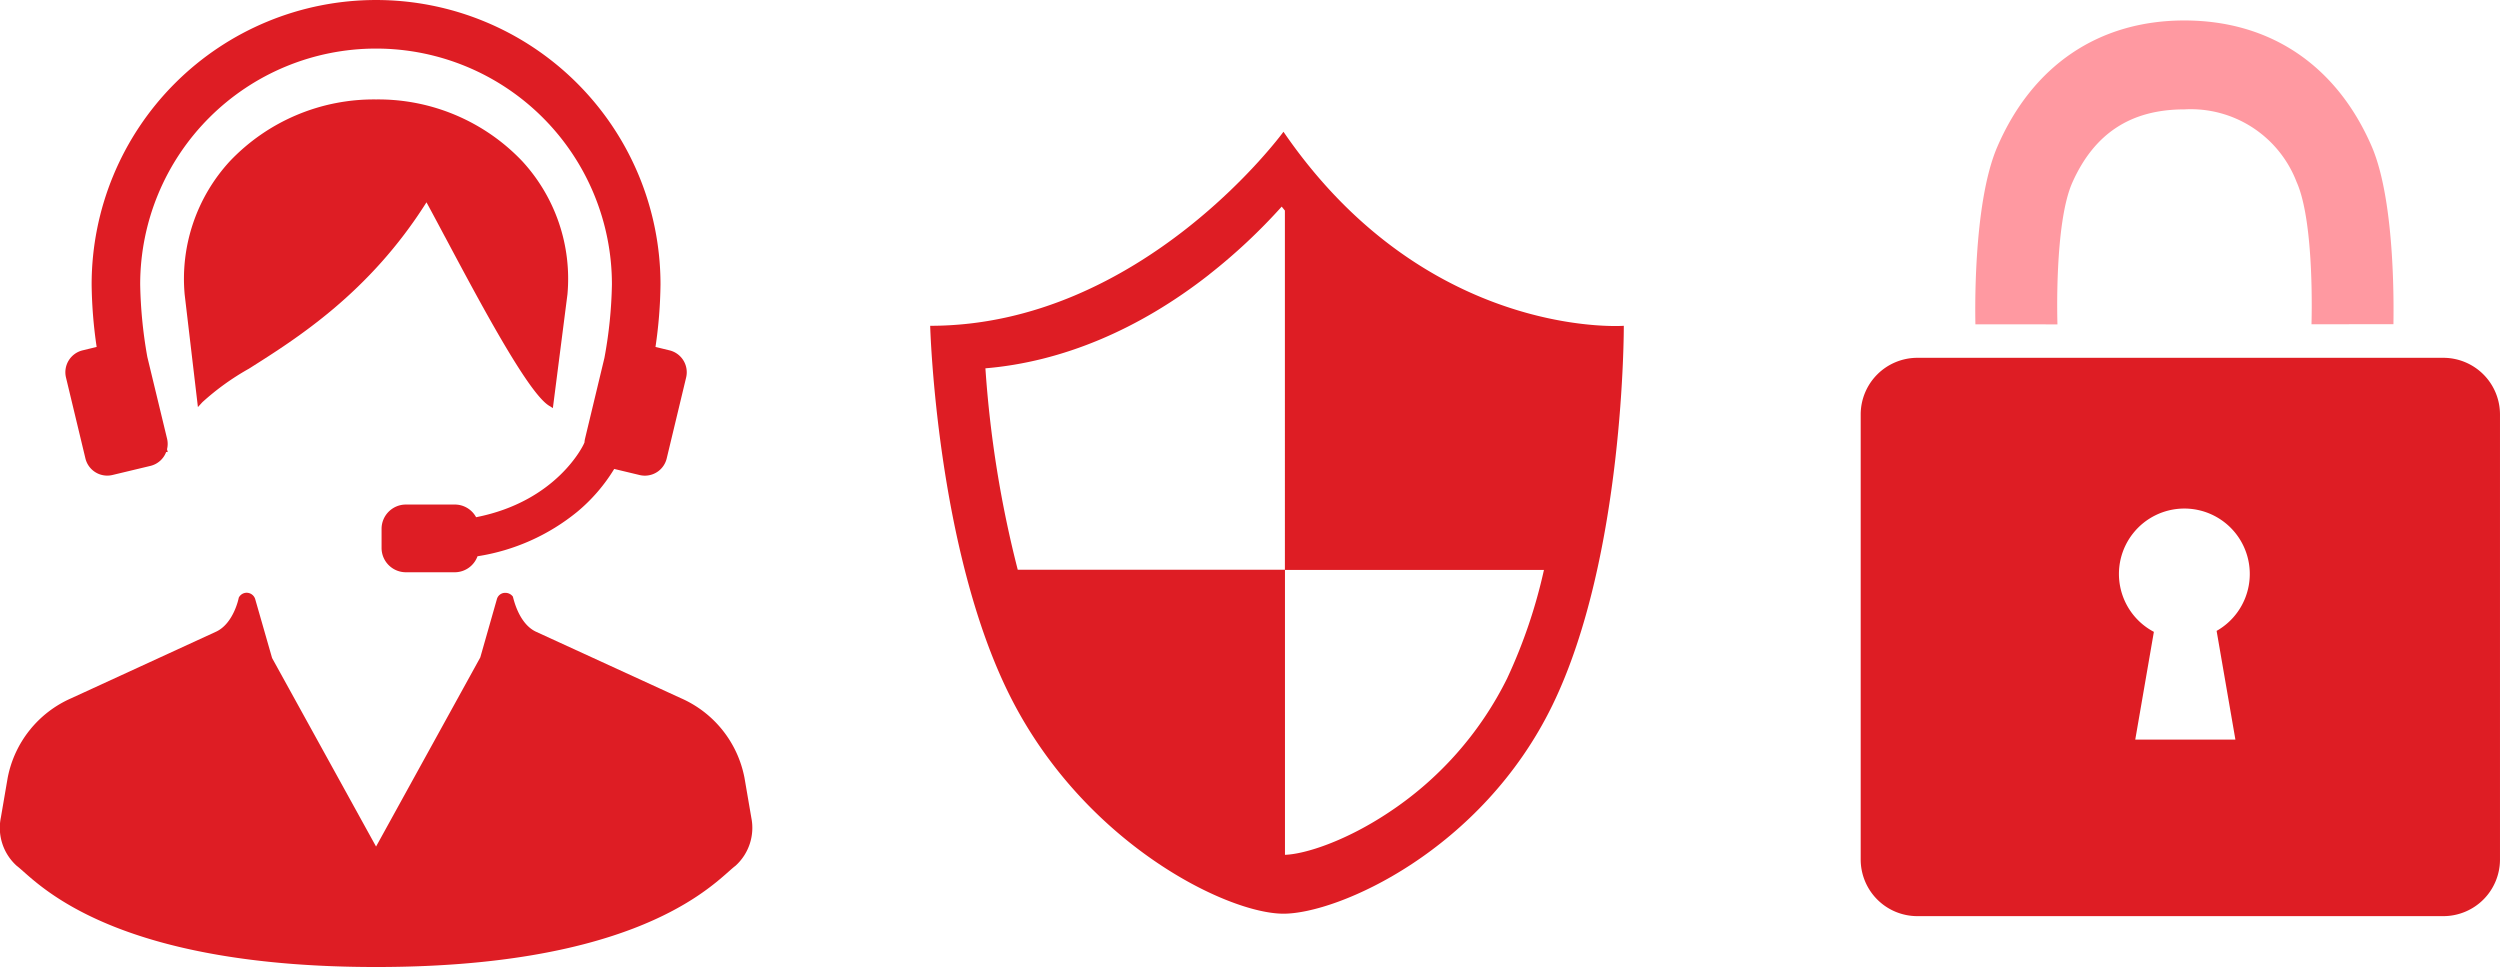
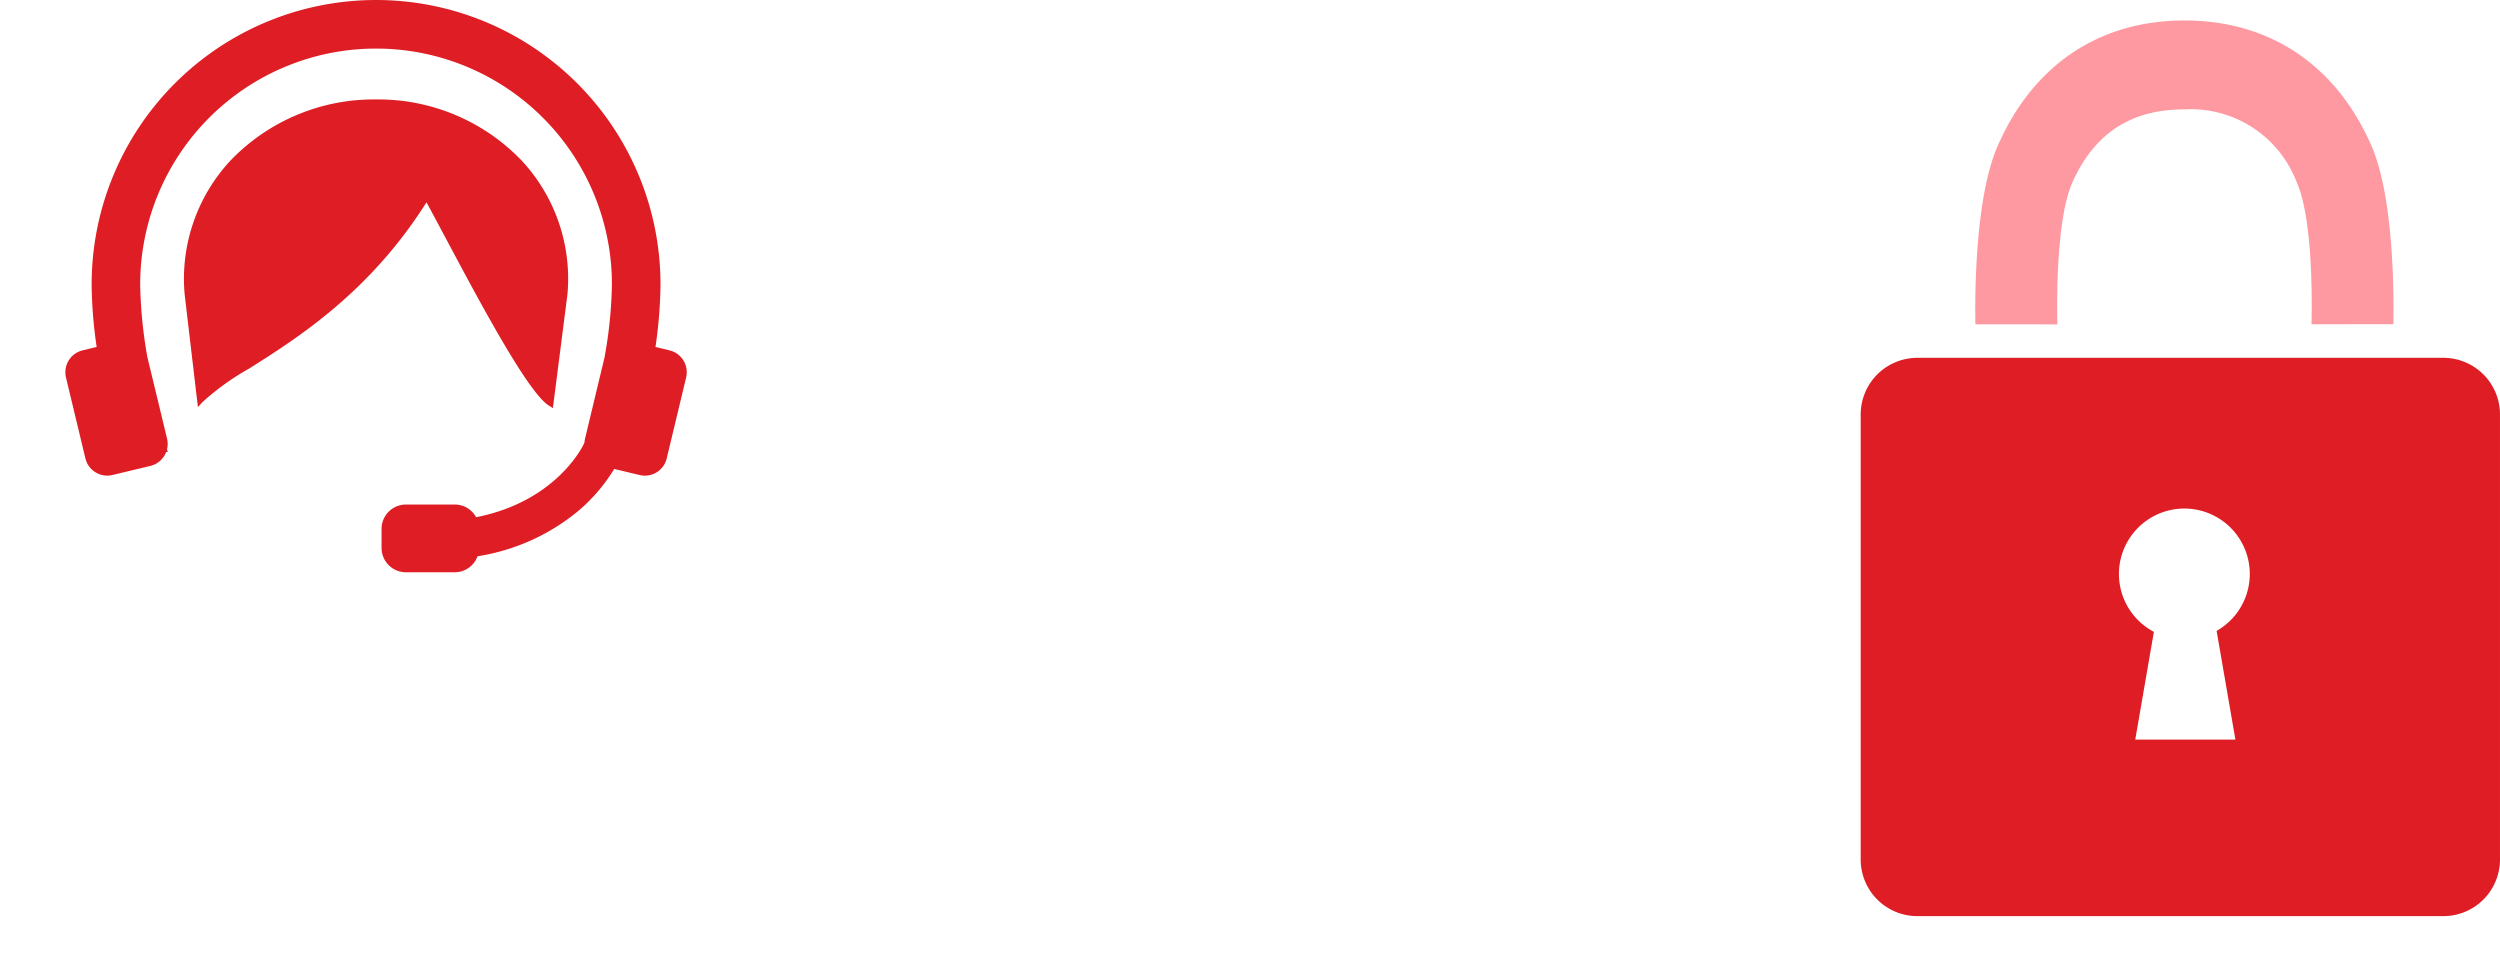
<svg xmlns="http://www.w3.org/2000/svg" width="220" height="85.096" viewBox="0 0 220 85.096">
  <defs>
    <clipPath id="a">
      <rect width="220" height="85.096" fill="none" />
    </clipPath>
  </defs>
  <g transform="translate(0 0)">
    <g transform="translate(0 0)" clip-path="url(#a)">
-       <path d="M66.113,61.5l-.6-3.5a9.631,9.631,0,0,0-5.6-7L47.185,45.162c-1.561-.716-2.008-2.982-2.053-3.1a.816.816,0,0,0-.73-.326h-.031a.754.754,0,0,0-.638.528l-1.468,5.153L33.093,64.058l-9.15-16.591L22.45,42.259a.793.793,0,0,0-.749-.535.781.781,0,0,0-.69.434c0,.023-.445,2.285-2.012,3L6.276,51.006a9.629,9.629,0,0,0-5.6,7l-.6,3.5a4.5,4.5,0,0,0,1.4,4.253c.153.115.345.285.589.5,2.342,2.077,9.467,8.4,31.03,8.4s28.685-6.323,31.028-8.4c.244-.216.438-.388.59-.5a4.5,4.5,0,0,0,1.4-4.253" transform="translate(0 10.438)" fill="#de1d24" />
      <path d="M35.914,19.079c3.083,5.786,7.3,13.713,9.149,14.864l.349.218,1.283-10.009a15.274,15.274,0,0,0-3.979-11.718A17.471,17.471,0,0,0,29.852,7a17.471,17.471,0,0,0-12.864,5.434,15.279,15.279,0,0,0-3.979,11.729l1.166,9.908.39-.426A22.262,22.262,0,0,1,18.654,30.7c4.244-2.679,10.624-6.7,15.635-14.648.465.853,1.018,1.89,1.625,3.032" transform="translate(3.241 1.751)" fill="#de1d24" />
      <path d="M6.364,40.335a1.975,1.975,0,0,0,1.925,1.519,2,2,0,0,0,.463-.056l3.337-.8a1.968,1.968,0,0,0,1.383-1.225l.138.009-.063-.25a1.958,1.958,0,0,0,.006-.92l-1.739-7.2a40.155,40.155,0,0,1-.629-6.381,20.756,20.756,0,0,1,41.513,0,38.965,38.965,0,0,1-.659,6.461L50.33,38.61a1.836,1.836,0,0,0-.046.325l-.069.153c-.023.05-2.323,5.024-9.469,6.427A2.13,2.13,0,0,0,38.869,44.4H34.564a2.139,2.139,0,0,0-2.137,2.137v1.684a2.14,2.14,0,0,0,2.137,2.138h4.306a2.137,2.137,0,0,0,2-1.408,18.327,18.327,0,0,0,8.79-3.924,15.1,15.1,0,0,0,3.239-3.76l2.233.535a2,2,0,0,0,.464.056,1.975,1.975,0,0,0,1.924-1.519l1.709-7.12a1.983,1.983,0,0,0-1.463-2.388l-1.234-.3a40.37,40.37,0,0,0,.441-5.5,25.03,25.03,0,0,0-50.06,0,40.355,40.355,0,0,0,.441,5.5l-1.235.3a1.983,1.983,0,0,0-1.463,2.389Z" transform="translate(1.151 0)" fill="#de1d24" />
      <path d="M146.273,28.184c0-.038-.3-8.881,1.316-12.493,1.933-4.324,5.157-6.426,9.856-6.426a9.972,9.972,0,0,1,9.87,6.382c1.615,3.58,1.313,12.507,1.313,12.529l7.213-.01c-.005-.538.266-10.64-1.927-15.675-3.1-7.127-8.952-11.051-16.47-11.051S144.077,5.389,140.98,12.559c-2.222,5.146-1.925,15.4-1.928,15.62Z" transform="translate(34.783 0.361)" fill="#ff99a1" />
      <path d="M182.261,25.187H135.948a4.987,4.987,0,0,0-4.972,4.972V69.347a4.987,4.987,0,0,0,4.972,4.972h46.314a4.986,4.986,0,0,0,4.972-4.972V30.159a4.986,4.986,0,0,0-4.972-4.972m-18.311,33.6h-8.814l1.639-9.485a5.757,5.757,0,1,1,5.521-.085Z" transform="translate(32.765 6.301)" fill="#de1d24" />
-       <path d="M126.515,26.35s-.26.02-.739.02c-3.435,0-18.169-.984-29.21-17.095,0,0-12.445,17.075-31.09,17.075,0,0,.53,19.724,7.066,32.658S91.619,78.085,96.566,78.085c4.816,0,17.439-5.552,23.668-18.349,6.362-13.068,6.281-33.387,6.281-33.387M90.03,21.833a50.534,50.534,0,0,0,6.38-5.972c.093.119.188.231.281.348V47.814H73.181a97.753,97.753,0,0,1-2.845-17.722c6.727-.563,13.487-3.388,19.7-8.259m26.231,35.508a30.192,30.192,0,0,1-10.554,11.91c-3.7,2.439-7.213,3.587-9.016,3.654V47.836h22.79a45.9,45.9,0,0,1-3.22,9.5" transform="translate(16.38 2.32)" fill="#de1d24" />
    </g>
  </g>
</svg>